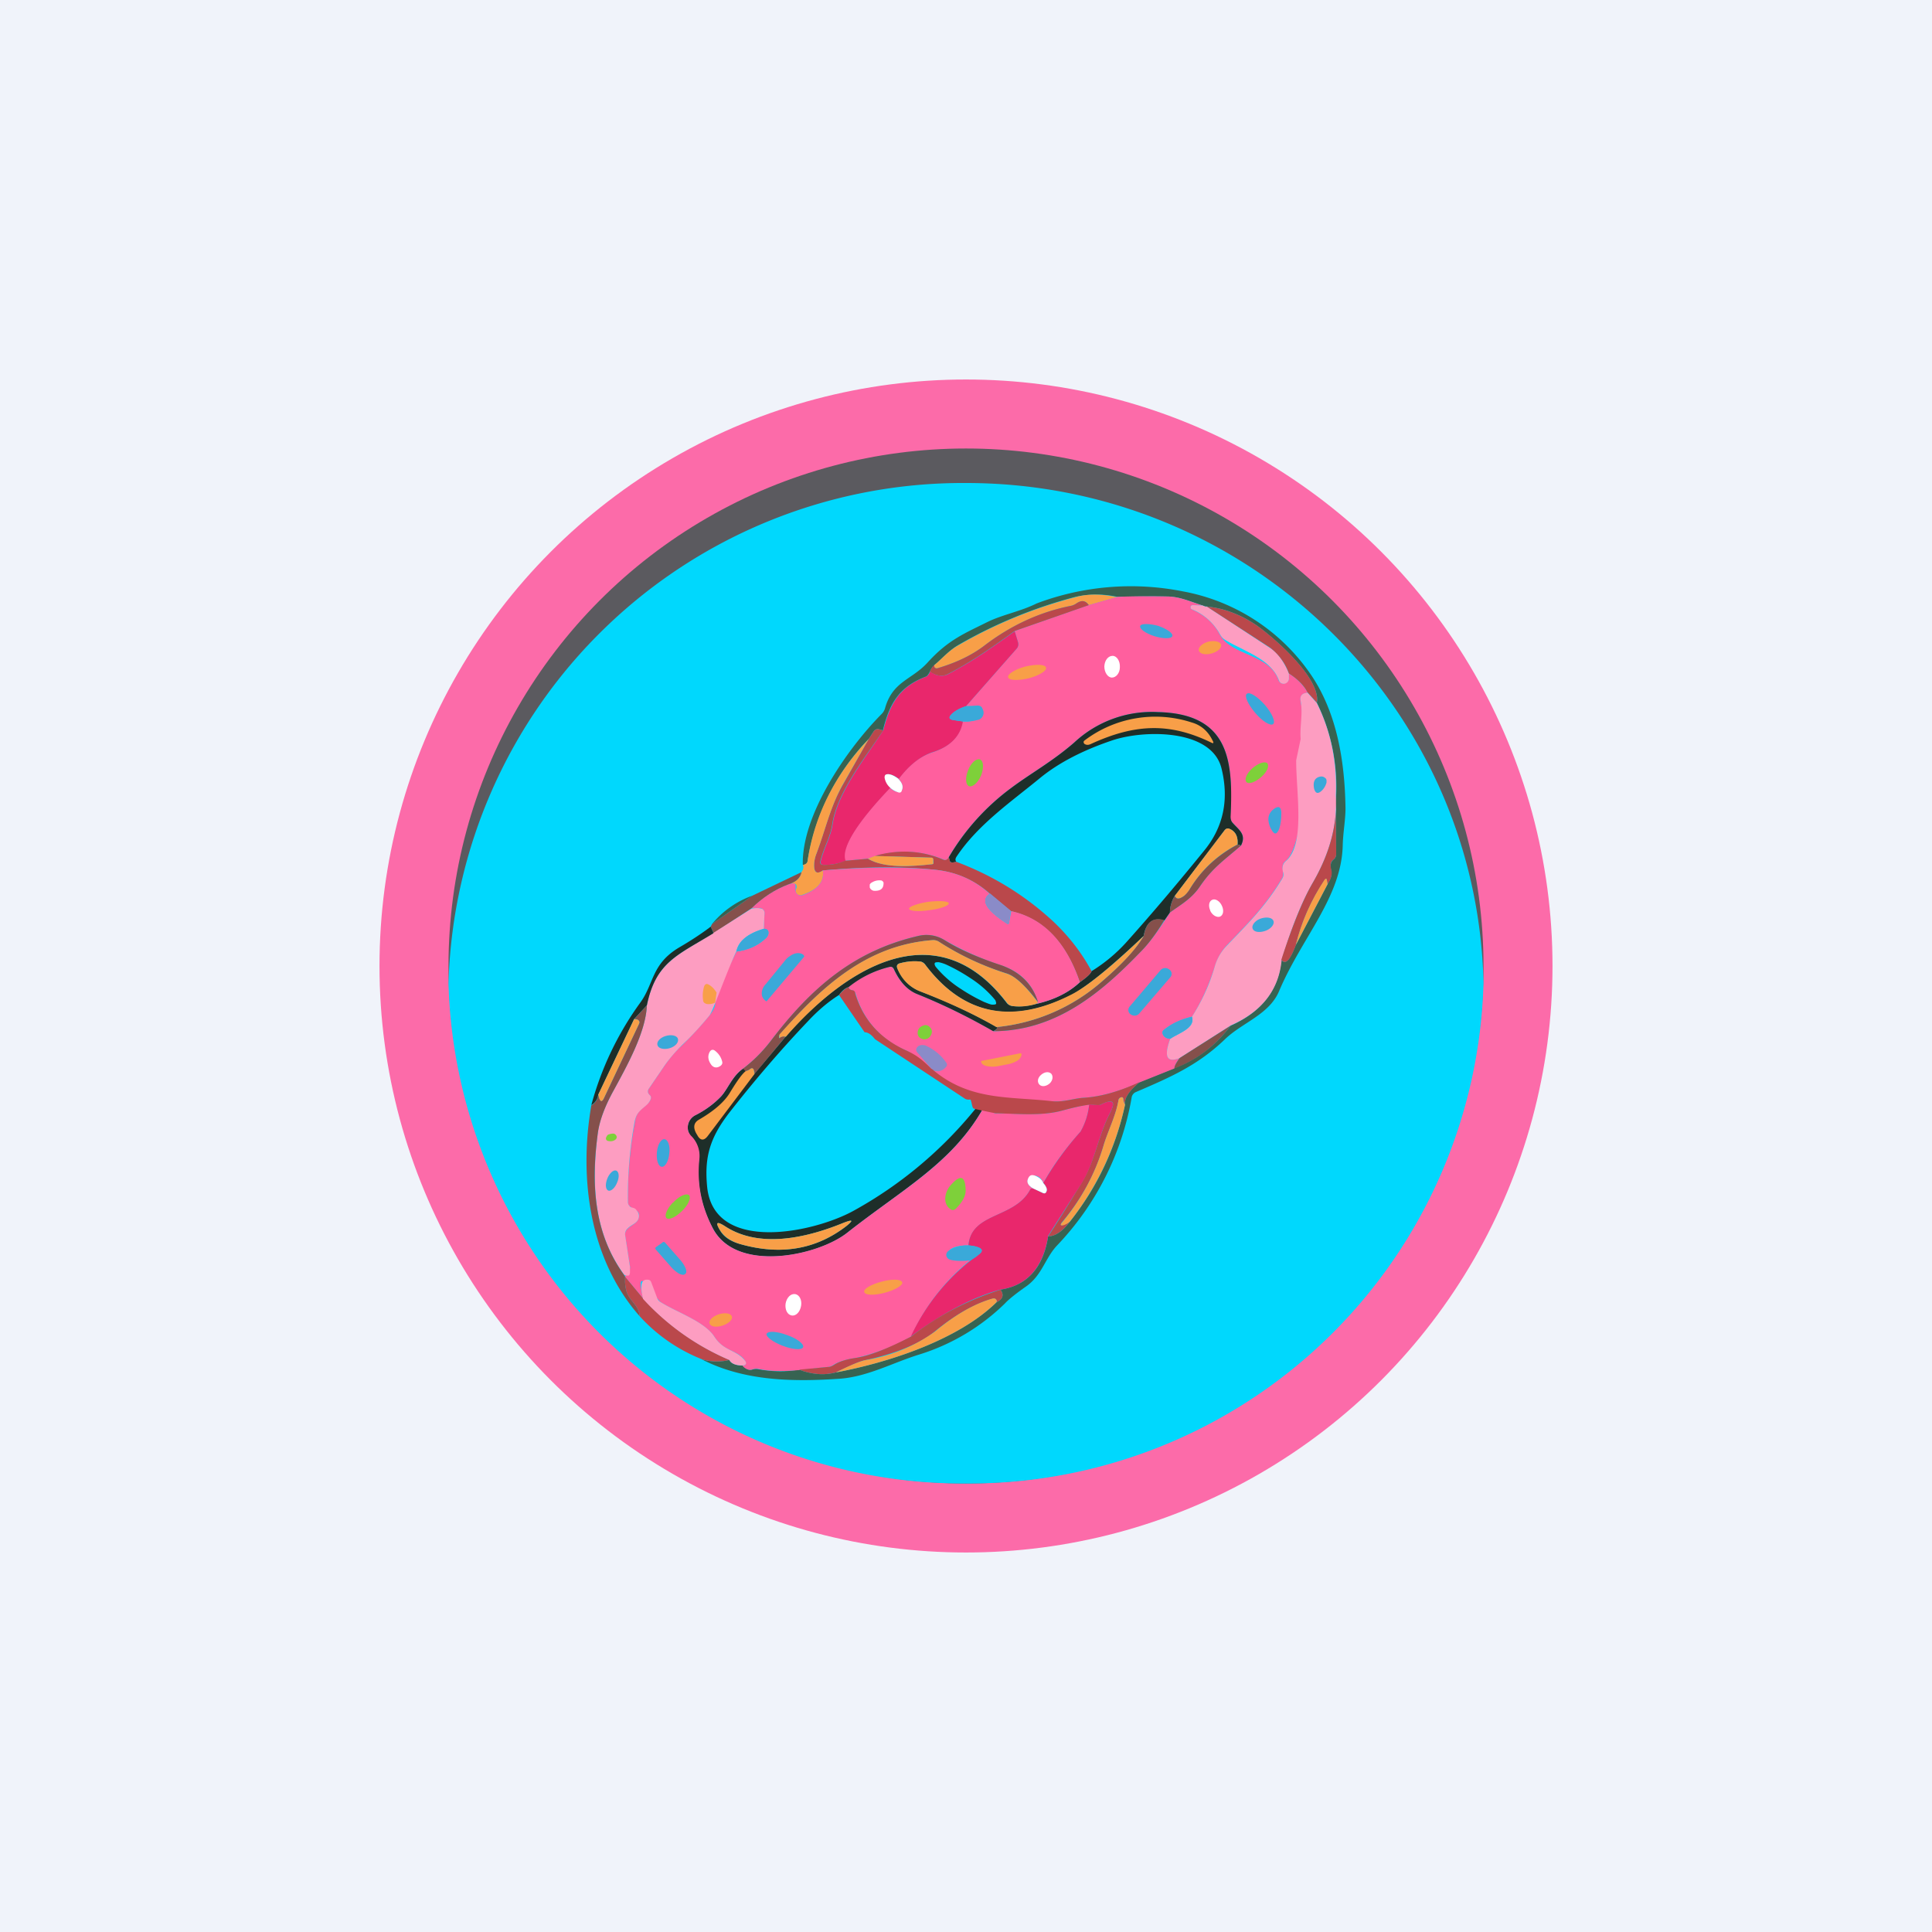
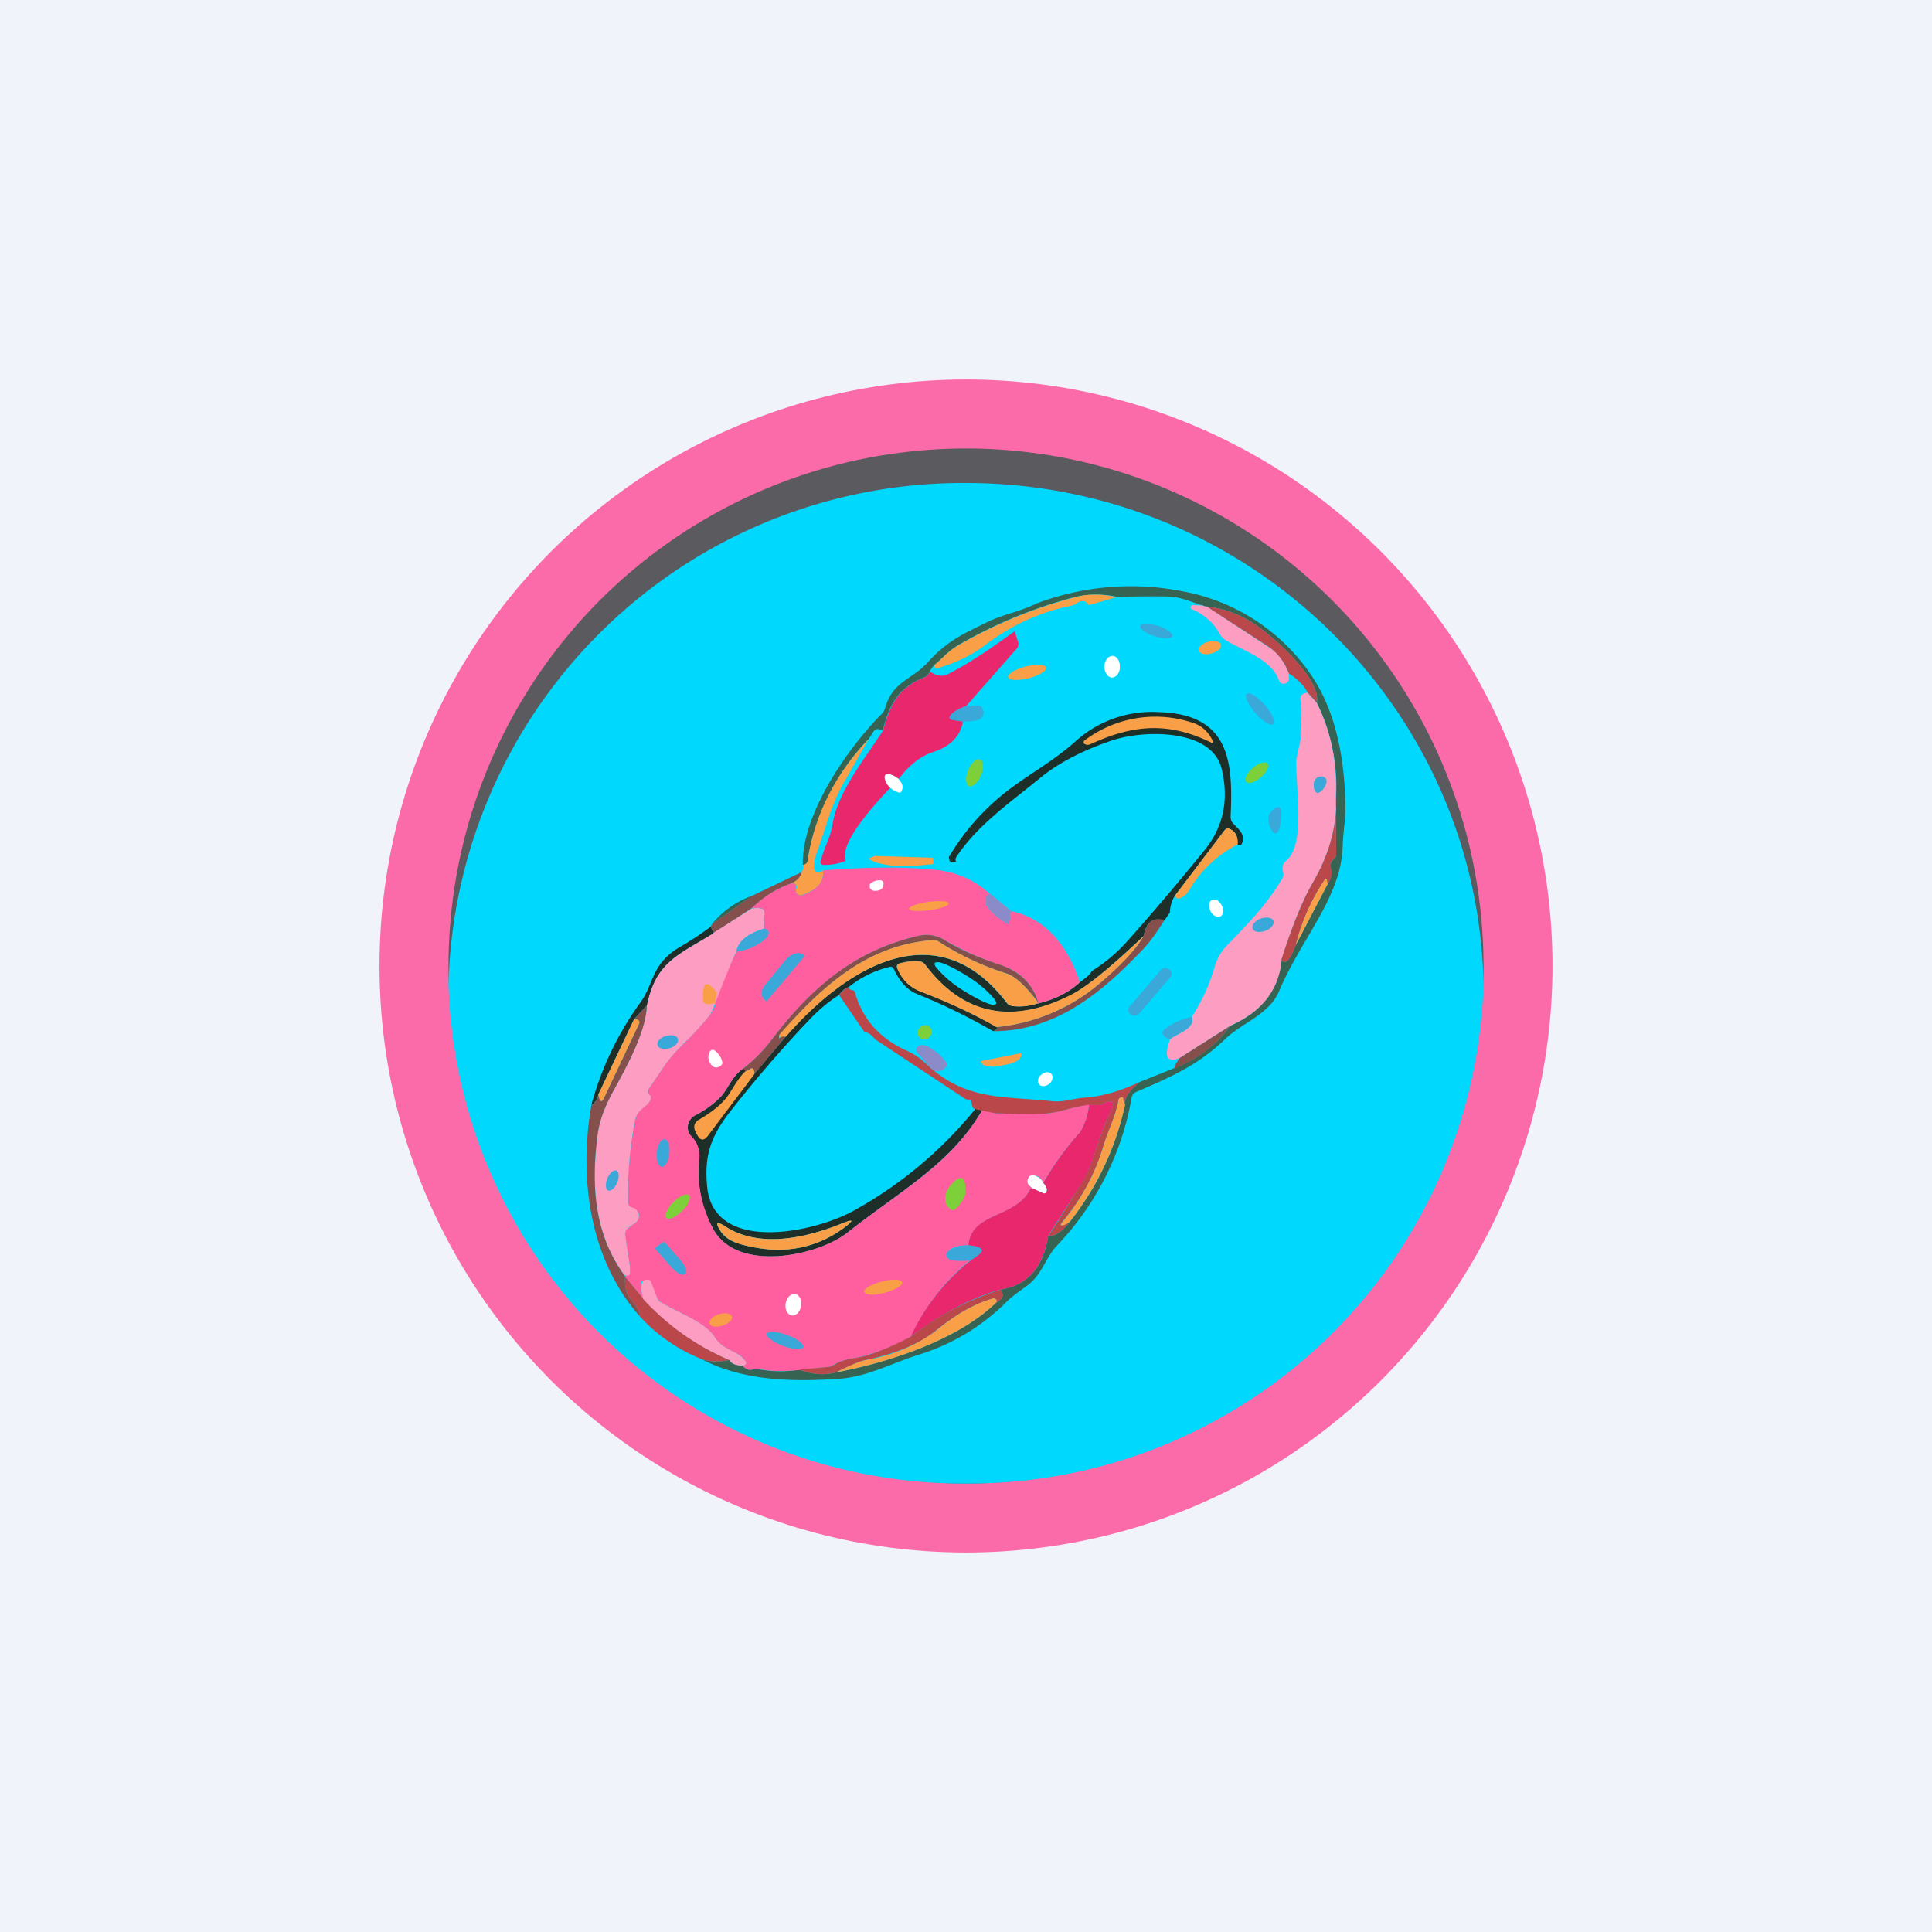
<svg xmlns="http://www.w3.org/2000/svg" width="56" height="56" viewBox="0 0 56 56">
  <path fill="#F0F3FA" d="M0 0h56v56H0z" />
  <circle cx="28" cy="28" r="17" fill="#FC6BA9" />
  <circle cx="28" cy="28" r="15" fill="#5B5A5F" />
  <path d="M13 28.51A14.92 14.92 0 0 1 28 14c8.17 0 14.82 6.46 15 14.49A14.92 14.92 0 0 1 28 43a14.92 14.92 0 0 1-15-14.49Z" fill="#00D8FD" />
  <path d="M20.34 39.4c.28.08.55.08.8.02.05.1.18.16.39.16.09.11.19.15.3.11a.33.33 0 0 1 .16 0c.4.07.78.08 1.17.01.38.14.73.17 1.07.08 1.55-.29 3.55-.95 4.65-2.03.19-.1.23-.21.12-.37.78-.12 1.24-.64 1.38-1.54.22-.01.43-.16.63-.43.8-1 1.33-2.14 1.6-3.39-.03-.18.11-.4.43-.66l1-.4a3.58 3.58 0 0 0 1.63-1.23c.9-.4 1.4-1.04 1.47-1.91.11.16.25.02.42-.43l.92-1.76c.1-.16.14-.3.1-.42-.03-.14 0-.24.08-.3a.2.2 0 0 0 .07-.16v-1.7a5.52 5.52 0 0 0-.56-2.68c.13-.71-1.28-1.92-1.77-2.26-.45-.3-.92-.48-1.42-.53-.02 0-.06 0-.12-.03-.33-.1-.64-.25-1-.26-.5-.01-.99 0-1.47.01a2.86 2.86 0 0 0-1.22 0 13.7 13.7 0 0 0-3.4 1.4c-.27.16-.45.38-.69.58a.56.56 0 0 0-.13.19c-.04.08-.08.13-.11.14-.79.3-1.06.79-1.25 1.56a1.47 1.47 0 0 0-.1-.03c-.07-.02-.12 0-.16.05l-.15.23a6.56 6.56 0 0 0-1.77 3.52c0 .04-.02.07-.04.09a.16.16 0 0 1-.1.04c-.04-1.44 1.27-3.35 2.28-4.37.05-.05.08-.1.1-.16.22-.8.78-.83 1.24-1.34.6-.66 1.07-.84 1.75-1.18.44-.21.95-.3 1.41-.53a7.73 7.73 0 0 1 4.23-.35 5.75 5.75 0 0 1 3.7 2.39c.78 1.13 1 2.55 1.02 3.9 0 .33-.07.7-.08 1.06-.03 1.52-1.19 2.68-1.85 4.25-.29.67-1.06.9-1.56 1.38-.8.77-1.6 1.11-2.6 1.54a.21.21 0 0 0-.07.06.2.2 0 0 0-.04.1 8.24 8.24 0 0 1-2.16 4.28c-.35.37-.43.86-.9 1.19-.3.21-.51.38-.61.49a6.16 6.16 0 0 1-2.48 1.48c-.75.23-1.47.63-2.27.7-1.4.1-2.82.07-4.04-.56Z" fill="#376352" />
  <path d="m32.4 17.3-.84.24c-.1-.14-.21-.15-.36-.05a.43.43 0 0 1-.16.07c-.9.18-1.75.57-2.53 1.17-.36.27-.8.48-1.34.64-.04 0-.07 0-.09-.04v-.05c.24-.2.42-.42.69-.57a13.7 13.7 0 0 1 3.4-1.4c.34-.1.75-.1 1.22 0Z" fill="#F89F48" />
-   <path d="m34.86 17.55-.27-.01c-.06 0-.08.02-.08.07 0 .03.02.05.05.06.36.16.63.4.8.73.35.62 1.43.54 1.7 1.32.06.15.27.11.3-.04v-.16c.25.16.43.35.55.56-.17.01-.24.1-.21.25.17.9.2 4.11-.44 4.63-.18.14 0 .34-.1.5-.5.83-1 1.31-1.6 1.94-.16.17-.29.4-.36.65-.16.5-.37.98-.65 1.42-.31.07-.58.2-.8.37-.06.04-.07.09-.04.15.03.07.1.11.21.12-.19.52-.1.7.27.56-.1.13-.14.22-.15.3l-1 .4c-.6.27-1.14.42-1.64.45-.29.02-.57.13-.9.1-3.3.12-3.62-1.2-4.25-1.48a2.51 2.51 0 0 1-1.45-1.64.14.14 0 0 0-.11-.1c-.07-.02-.1-.05-.09-.1a3 3 0 0 1 1.17-.57c.07-.02.11 0 .14.06.17.37.4.62.7.73.76.31 1.49.67 2.19 1.07 1.83-.01 3.14-1.14 4.26-2.3.23-.23.46-.54.7-.91l.15-.23c.35-.25.64-.41.88-.77.37-.54.7-.75 1.18-1.17.17-.33-.07-.46-.25-.67a.25.25 0 0 1-.06-.17c.08-1.56.02-2.98-2.1-3.03a3.3 3.3 0 0 0-2.42.88c-.63.55-1.3.92-1.83 1.32a6.73 6.73 0 0 0-1.84 2.06.1.1 0 0 1-.11.02 2.92 2.92 0 0 0-2-.1l-.2.07-.67.06c-.18-.53.93-1.73 1.31-2.12.29.28.5.02.24-.25.3-.4.62-.65.95-.76.54-.17.84-.48.91-.91.66.05.82-.47.1-.44l1.47-1.67a.19.19 0 0 0 .04-.18l-.1-.33 2.14-.75.84-.24c.48-.02.98-.02 1.47-.01.36.01.67.16 1 .26Z" fill="#FF5F9E" />
-   <path d="m31.56 17.54-2.15.75c-.64.46-1.21.87-1.94 1.25a.4.4 0 0 1-.26.04.77.77 0 0 1-.26-.11.56.56 0 0 1 .13-.2v.06c.02.03.05.05.09.04.54-.16.98-.37 1.34-.64.78-.6 1.62-.99 2.53-1.17a.42.42 0 0 0 .16-.07c.15-.1.26-.09.36.05Z" fill="#BA484B" />
  <path d="M34.86 17.55c.06.03.1.04.12.03l1.83 1.2c.21.13.4.38.55.74v.16c-.01.06-.04.1-.08.12a.14.14 0 0 1-.08.02c-.07-.01-.11-.04-.13-.1-.23-.63-1.04-.85-1.57-1.18a.4.4 0 0 1-.13-.14 1.63 1.63 0 0 0-.8-.73c-.04-.01-.06-.03-.06-.06 0-.05.02-.07.08-.07l.27.01Z" fill="#FD9DC1" />
  <path d="M34.98 17.58c.5.05.97.23 1.42.53.5.34 1.9 1.55 1.77 2.26l-.27-.3c-.1-.2-.29-.39-.54-.55a1.62 1.62 0 0 0-.55-.75l-1.83-1.19Z" fill="#BA484B" />
  <path d="m29.41 18.29.1.33a.19.19 0 0 1-.04.18L28 20.47c-.2.07-.34.15-.43.25-.07.08-.05.13.06.15l.28.04c-.07.43-.37.74-.9.9-.34.12-.66.37-.96.77a.62.62 0 0 0-.29-.14c-.08 0-.11.02-.1.1 0 .1.06.2.15.29-.37.39-1.5 1.59-1.3 2.12-.18.08-.38.12-.62.12-.09 0-.12-.04-.1-.11.09-.38.28-.68.34-1.05.14-.95.95-1.93 1.47-2.74.2-.77.46-1.26 1.25-1.56.03-.01.07-.06.11-.14.1.06.18.1.26.11a.4.4 0 0 0 .26-.04c.73-.38 1.3-.79 1.94-1.25Z" fill="#E9276C" />
  <path d="m37.9 20.08.27.3c.4.81.59 1.7.55 2.67.05.83-.17 1.68-.67 2.54-.29.5-.6 1.24-.9 2.23-.08.87-.57 1.5-1.47 1.9l-1.49.95c-.37.14-.46-.04-.27-.56.23-.16.74-.3.63-.64.28-.44.5-.91.65-1.42.07-.26.2-.48.37-.65.6-.63 1.1-1.11 1.6-1.94a.21.21 0 0 0 .02-.18.36.36 0 0 1-.01-.17.24.24 0 0 1 .09-.15c.57-.47.3-1.97.3-2.92l.13-.62c-.03-.37.07-.72 0-1.1-.03-.15.04-.23.2-.24Z" fill="#FD9DC1" />
  <path d="m28 20.47.33-.02c.08 0 .13.03.15.1.04.07.04.15 0 .22-.03.05-.08.09-.15.1a1.3 1.3 0 0 1-.43.04l-.28-.04c-.11-.02-.13-.07-.06-.15.09-.1.23-.18.43-.25Z" fill="#3AA9D9" />
  <path d="M35.97 24.51a.2.2 0 0 0-.1-.03c.02-.23-.06-.38-.22-.45-.06-.03-.1-.02-.15.03l-1.45 1.91a.95.95 0 0 0-.14.48l-.16.23c-.33-.1-.53.05-.6.45-.95.9-1.65 1.47-2.08 1.7-1.73.88-3.15.6-4.26-.88a.2.2 0 0 0-.15-.08c-.2-.02-.38 0-.57.05-.09.02-.11.07-.08.15.14.32.36.55.68.67.84.32 1.57.67 2.2 1.03.04.02.01.06-.1.12-.7-.4-1.42-.76-2.19-1.07-.29-.11-.52-.36-.69-.73-.03-.06-.07-.08-.14-.06a3 3 0 0 0-1.17.58c-.1.03-.19.1-.28.23-.32.2-.62.46-.9.76-.8.84-1.56 1.73-2.28 2.65-.57.74-.73 1.3-.64 2.18.22 1.91 3.1 1.3 4.25.66a12 12 0 0 0 3.54-2.97c-.03-.03-.02-.04.04-.04.05-.02.1 0 .15.08-.9 1.56-2.32 2.31-3.92 3.57-.85.68-3.22 1.18-3.9-.13a3.43 3.43 0 0 1-.4-1.99.82.82 0 0 0-.23-.67.4.4 0 0 1 .13-.62c.28-.14.53-.32.74-.54.2-.22.32-.58.63-.8.47-.1-1.1 1.87 1.24-.93 1.64-1.88 4.32-3.72 6.41-.98.04.05.1.08.16.09.23.03.46 0 .69-.06.53-.12.95-.33 1.27-.63.2-.14.32-.25.34-.32.37-.23.7-.5 1-.83.78-.87 1.52-1.75 2.26-2.66.55-.67.73-1.46.51-2.37-.27-1.17-2.25-1.14-3.17-.83-.86.29-1.55.65-2.08 1.08-.85.7-1.8 1.35-2.42 2.27-.05.07-.06.12-.02.17l-.1.02c-.06 0-.08-.02-.1-.06a.23.23 0 0 0-.02-.09 6.74 6.74 0 0 1 1.81-2.01c.53-.4 1.2-.77 1.83-1.32a3.3 3.3 0 0 1 2.43-.88c2.1.05 2.17 1.47 2.1 3.03 0 .06.01.12.05.17.18.21.42.34.25.67Zm-7.1 4.59c.01-.02 0-.06-.02-.11a3.11 3.11 0 0 0-.74-.65 5.1 5.1 0 0 0-.66-.37 1.1 1.1 0 0 0-.24-.08c-.05 0-.1 0-.11.02-.02.02-.01.06.02.11a3.12 3.12 0 0 0 .74.65 5.16 5.16 0 0 0 .66.37c.1.04.17.07.23.08.06 0 .1 0 .12-.02Zm-4.34 6.44c.21-.17.2-.2-.07-.1-1.07.44-2.44.76-3.45.1-.23-.15-.28-.11-.14.12.11.2.32.33.62.41 1.16.32 2.17.14 3.04-.53Z" fill="#1E2E29" />
-   <path d="M25.6 21.17c-.53.8-1.34 1.79-1.48 2.74-.06.37-.25.67-.34 1.05-.02.07.01.11.1.11.24 0 .44-.04.61-.12l.67-.06c.48.29 1.3.22 1.85.16.04 0 .05-.02.05-.05l-.01-.09c0-.03-.02-.05-.05-.05l-1.65-.05c.7-.2 1.37-.16 2 .11a.1.1 0 0 0 .11-.02.2.2 0 0 0 .04-.05l.03.09c0 .04.03.06.08.06l.11-.02c1.04.39 1.98.96 2.82 1.74.42.4.8.87 1.1 1.43-.02.07-.14.18-.34.32-.4-1.16-1.06-1.85-2-2.06l-.6-.5c-.46-.41-1-.64-1.6-.7-.95-.1-2.03-.09-3.25.02-.18.13-.27.05-.25-.22a1 1 0 0 1 .07-.28c.26-.7.4-1.36.77-2l.74-1.31.15-.23c.04-.05.1-.07.16-.05l.1.03Z" fill="#BA484B" />
  <path d="m25.18 21.42-.74 1.3c-.37.65-.51 1.32-.77 2.01a1 1 0 0 0-.07.28c-.02.27.06.35.25.22.05.32-.15.56-.6.71a.14.14 0 0 1-.16-.04c-.03-.06-.03-.11 0-.17v-.04l-.01-.04a.1.1 0 0 0-.07-.04c-.05 0-.1 0-.15.02.22-.07.34-.19.37-.35.06-.08.07-.15.04-.21.03 0 .07-.02.1-.04a.13.13 0 0 0 .04-.09c.2-1.32.8-2.5 1.77-3.52Z" fill="#F89F48" />
  <path d="M26.04 22.58c.11.11.15.22.1.33-.01.06-.06.08-.12.05a.62.62 0 0 1-.22-.13.5.5 0 0 1-.16-.29c0-.08.03-.1.11-.1.1.01.19.06.3.14Z" fill="#fff" />
  <path d="m38.72 23.05.01 1.7a.2.2 0 0 1-.07.16c-.09.06-.11.16-.07.3.03.12 0 .26-.11.42l-.02-.12c-.01-.05-.03-.05-.06-.01-.4.6-.68 1.23-.84 1.9-.17.44-.3.58-.42.42.32-.99.62-1.73.91-2.23.5-.86.72-1.7.67-2.54Z" fill="#BA484B" />
  <path d="M35.87 24.48c-.6.31-1.06.75-1.4 1.32a.59.59 0 0 1-.15.17c-.14.1-.22.1-.27 0l1.45-1.91c.04-.05.1-.06.15-.03.16.07.24.22.22.45Z" fill="#F89F48" />
-   <path d="M35.87 24.48a.2.2 0 0 1 .1.03c-.48.42-.81.63-1.18 1.17-.24.36-.53.52-.88.77 0-.17.05-.33.14-.48.05.1.13.1.27 0 .05-.04.1-.1.15-.17.34-.57.8-1 1.4-1.32Z" fill="#85504B" />
  <path d="m25.35 24.81 1.65.05c.03 0 .05.02.05.05v.1c.01.02 0 .04-.04.04-.56.06-1.37.13-1.85-.16l.2-.08Z" fill="#F89F48" />
  <path d="M28.7 25.9c-.29.18-.13.47.47.86.05.04.07.03.08-.03l.06-.32c.93.2 1.6.9 1.99 2.06-.32.3-.74.51-1.27.63l.05-.05c-.14-.52-.5-.88-1.06-1.07a8.36 8.36 0 0 1-1.64-.73 1 1 0 0 0-.77-.12c-1.85.43-3.09 1.5-4.26 3.03-.23.3-.5.58-.82.82-.31.22-.43.58-.63.8-.21.22-.46.4-.73.54a.4.4 0 0 0-.22.47.4.4 0 0 0 .1.15.82.82 0 0 1 .22.67c-.07.7.06 1.35.39 1.99.68 1.31 3.05.8 3.9.13 1.6-1.26 3.02-2 3.92-3.57.09-.06.2-.09.31-.08.12 0-.08.19.07.19.64 0 1.34.09 1.97-.09.26-.07.51-.13.74-.17a2 2 0 0 1-.25.79c-.43.48-.79.97-1.08 1.49-.17-.44-.73-.1-.29.16-.04-.01-.07 0-.09.03-.45.85-1.7.65-1.79 1.62-.77-.02-.85.51.05.43a6.06 6.06 0 0 0-1.71 2.21 5.8 5.8 0 0 1-1.6.62c-.29.04-.5.11-.65.2a.32.32 0 0 1-.14.06c-.67.06-1.36.2-2.03.06a.33.33 0 0 0-.17.01c-.1.04-.2 0-.3-.1.12-.02.13-.08.04-.2-.24-.27-.59-.23-.85-.64-.3-.45-1.07-.7-1.55-1-.15-.09-.82-1.28-.51-.1l-.53-.64c-.02-.04.16-.11.14-.3l-.14-.9a.22.22 0 0 1 .08-.2c.1-.1.25-.15.3-.27.13-.33-.3-.26-.3-.5a12 12 0 0 1 .2-2.3c.04-.27.12-.33.32-.5a.47.47 0 0 0 .11-.12c.05-.08.05-.14 0-.18-.06-.06-.07-.12-.02-.19l.45-.66c.14-.2.3-.4.52-.6.27-.27.53-.55.78-.85.12-.15.18-.28.17-.38l.04-.3.58-1.18c.32-.04.6-.16.82-.36.06-.04.09-.1.1-.14.02-.1-.02-.15-.13-.16l.02-.46a.13.13 0 0 0-.1-.13.77.77 0 0 0-.28 0c.32-.32.69-.55 1.08-.7.32-.1.14.13.23.27l.07.05h.09c.45-.16.65-.4.6-.72 1.22-.1 2.3-.11 3.24-.02.62.06 1.15.29 1.6.7Z" fill="#FF5F9E" />
  <path d="M23.23 25.28c-.03.16-.15.28-.37.35-.4.15-.75.38-1.08.7l-1.1.72-.08-.19.04-.08 1.17-.82 1.42-.68Z" fill="#85504B" />
  <path d="m38.48 25.63-.92 1.76c.16-.66.44-1.3.84-1.9.03-.03.05-.03.06.02l.02.12Z" fill="#F89F48" />
  <path d="m28.7 25.9.6.5-.05.33c0 .06-.03.07-.08.03-.6-.39-.76-.68-.47-.86Z" fill="#8A8BC8" />
  <path d="m21.81 25.96-1.17.82a2.7 2.7 0 0 1 1.17-.82Z" fill="#376352" />
  <path d="M22.14 26.92c-.48.14-.74.37-.8.66-.3.65-.67 1.72-.78 1.86-.25.3-.5.58-.78.84-.21.21-.38.41-.52.61l-.45.66c-.05.07-.04.13.02.19.05.04.05.1 0 .18a.47.47 0 0 1-.1.12c-.2.17-.29.23-.34.5a12 12 0 0 0-.19 2.3c0 .06.03.11.08.15l.07.02c.04.01.08.03.1.07.07.08.09.17.05.26-.05.12-.2.16-.3.26a.22.22 0 0 0-.08.2l.14.92v.14a.2.2 0 0 1-.02.1c-.02.02-.06.02-.14 0-.9-1.22-.96-2.67-.77-4.13.05-.35.2-.76.46-1.23.38-.7.93-1.68.96-2.46.26-1.26.9-1.45 1.93-2.1l1.1-.7c.1-.02.2-.03.28 0 .03 0 .05.01.07.04.02.02.03.05.03.08l-.02.46Z" fill="#FD9DC1" />
  <path d="M33.75 26.67c-.23.38-.46.69-.69.92-1.12 1.16-2.43 2.29-4.26 2.3.1-.06.13-.1.08-.12a5.42 5.42 0 0 0 3.08-1.34c.58-.5.97-.93 1.19-1.3.07-.4.27-.56.6-.46Z" fill="#85504B" />
  <path d="m20.6 26.86.08.19c-1.04.64-1.67.83-1.93 2.09l-.37.4-1.04 2.19a.4.4 0 0 1-.2.3 9.09 9.09 0 0 1 1.42-2.97c.4-.55.32-1.12 1.13-1.6.31-.18.62-.38.91-.6Z" fill="#1E2E29" />
  <path d="M22.14 26.92c.11 0 .15.06.13.16a.26.26 0 0 1-.1.14c-.22.2-.5.32-.82.36.05-.3.32-.52.8-.66Z" fill="#3AA9D9" />
  <path d="M30.09 29.05c-.36-.47-.66-.75-.9-.83a7.92 7.92 0 0 1-1.97-.92.3.3 0 0 0-.18-.05c-1.95.15-3.26 1.39-4.44 2.74l-.02.04v.06h.01c.05-.05.1-.06.18-.04l-.9 1.08c0-.04 0-.08-.02-.1-.02-.07-.06-.08-.11-.04a.29.29 0 0 1-.13.06.22.22 0 0 0-.08-.07c.32-.24.59-.52.82-.82 1.17-1.54 2.41-2.6 4.26-3.03a1 1 0 0 1 .77.12c.43.27.98.51 1.65.73.55.2.9.55 1.06 1.07Z" fill="#85504B" />
  <path d="M33.15 27.13c-.22.38-.61.8-1.19 1.3a5.42 5.42 0 0 1-3.08 1.34c-.62-.36-1.35-.7-2.2-1.03a1.16 1.16 0 0 1-.67-.67c-.03-.08 0-.13.08-.15.19-.05.38-.07.57-.05.06 0 .11.04.15.08 1.1 1.47 2.53 1.76 4.26.87.43-.22 1.13-.78 2.08-1.69Z" fill="#F89F48" />
  <path d="m30.09 29.05-.06.05c-.23.07-.46.09-.69.06a.23.23 0 0 1-.16-.1c-2.09-2.73-4.77-.89-6.4.99-.08-.02-.14 0-.19.04v-.1c1.2-1.35 2.5-2.6 4.45-2.74a.3.3 0 0 1 .18.05c.62.4 1.27.7 1.96.92.25.08.55.36.9.83ZM20.77 28.77l-.04.29a.4.4 0 0 1-.25.04c-.06-.02-.1-.05-.1-.11a.9.9 0 0 1 .03-.4c.03-.07.07-.09.15-.04.07.04.14.11.21.22Z" fill="#F89F48" />
  <path d="M24.6 28.6c0 .05.02.08.09.1.06 0 .1.04.1.1.23.76.72 1.3 1.46 1.64.34.15.5.3.75.54.03 0 .05.03.09.07 1.06.86 2.19.73 3.42.87.32.03.6-.08.89-.1.5-.03 1.04-.18 1.64-.46-.32.27-.46.48-.43.66a.44.44 0 0 1-.05-.16c0-.06-.04-.07-.1-.04a.1.1 0 0 0-.04.07c-.08.47-.32.92-.44 1.34-.24.8-.64 1.54-1.2 2.2-.06.08-.04.1.06.07a.6.6 0 0 0 .17-.09c-.2.27-.41.42-.63.43.34-.52.66-1.04.98-1.57.38-.62.47-1.34.81-2 .18-.35.1-.43-.27-.25-.02.02-.13.01-.32 0-.24.03-.49.09-.75.16-.63.18-1.33.1-1.97.09-.01 0-.6-.12-.64-.14-.05-.02-.06-.26-.1-.26-.06.01-.12 0-.16-.03l-2.6-1.72c-.1-.13-.2-.2-.3-.2l-.74-1.08c.1-.12.19-.2.28-.23Z" fill="#BA484B" />
  <path d="M18.75 29.14c-.03.78-.58 1.76-.96 2.46-.26.47-.41.88-.46 1.23-.2 1.46-.13 2.91.77 4.14l.02.04c-.01.14 0 .28.04.42.08.28.36.4.38.72-1.47-1.67-1.76-4.03-1.4-6.11a.4.4 0 0 0 .2-.31l.03.1c.04.1.08.11.13.01l1.02-2.16c.03-.06.01-.1-.05-.13a.18.18 0 0 0-.09-.01l.37-.4Z" fill="#85504B" />
  <path d="M34.55 29.47c.1.33-.4.48-.63.64-.1 0-.18-.05-.21-.12-.03-.06-.02-.11.04-.15.22-.18.49-.3.8-.37Z" fill="#3AA9D9" />
  <path d="m18.38 29.54.09.01c.06.03.08.07.05.13l-1.02 2.16c-.05.1-.09.1-.13 0l-.03-.11 1.04-2.19Z" fill="#F89F48" />
  <path d="M35.67 29.73a3.58 3.58 0 0 1-1.63 1.24c0-.08.06-.17.15-.3l1.48-.94Z" fill="#85504B" />
  <path d="M27.09 31.05a.23.23 0 0 0-.09-.07l-.4-.46c-.05-.05-.06-.1-.02-.16.03-.04.07-.06.13-.07.04 0 .1 0 .15.03.23.11.42.27.56.47.04.05.04.1-.01.15-.1.1-.2.13-.32.1Z" fill="#8A8BC8" />
  <path d="m21.87 31.13-1.35 1.79c-.11.15-.22.15-.31-.02-.13-.2-.11-.35.04-.44.45-.26.76-.53.92-.81.19-.31.33-.51.44-.6a.3.3 0 0 0 .13-.06c.05-.04.1-.03.11.03l.02.11ZM32.61 32.02a8.28 8.28 0 0 1-1.6 3.39.6.6 0 0 1-.17.1c-.1.02-.12 0-.05-.08.55-.66.95-1.4 1.19-2.2.12-.42.36-.87.44-1.34a.1.1 0 0 1 .05-.07c.05-.03.08-.02.09.04 0 .07.03.12.05.16Z" fill="#F89F48" />
  <path d="M30.38 35.84c-.15.9-.6 1.42-1.38 1.54-.8.22-1.66.67-2.6 1.36a6.07 6.07 0 0 1 2.01-2.41c.07-.07.06-.12-.02-.16a.96.96 0 0 0-.32-.07c.08-.97 1.34-.77 1.79-1.62.02-.03.05-.04.1-.03l.25.12c.07.04.11.02.13-.06.01-.06-.02-.13-.1-.22.3-.52.65-1.01 1.08-1.49a2 2 0 0 0 .25-.79c.2.02.3.03.33.01.36-.18.45-.1.27.25-.34.66-.43 1.38-.8 2l-1 1.57Z" fill="#E9276C" />
  <path d="M30.24 34.29c.08.09.11.16.1.22-.02.08-.06.1-.13.06l-.26-.12c-.17-.1-.21-.2-.13-.33.04-.06.09-.07.16-.05.14.05.22.12.26.22Z" fill="#fff" />
  <path d="M28.07 36.1c.14.01.25.03.32.07.08.04.09.1.02.16-.1.1-.2.16-.29.2-.26.03-.46.02-.59-.02a.15.15 0 0 1-.07-.05.13.13 0 0 1-.02-.14.14.14 0 0 1 .05-.06 1 1 0 0 1 .58-.16Z" fill="#3AA9D9" />
  <path d="m18.12 37.01.53.64a7.22 7.22 0 0 0 2.5 1.77c-.26.06-.53.06-.8-.02a4.84 4.84 0 0 1-1.81-1.25c-.02-.32-.3-.44-.38-.72a1.2 1.2 0 0 1-.04-.42Z" fill="#BA484B" />
  <path d="M21.53 39.58c-.21 0-.34-.06-.39-.16a7.22 7.22 0 0 1-2.5-1.77c-.1-.43-.05-.6.18-.55l.03.02.02.03.17.45c.02.07.06.12.12.15.48.3 1.26.55 1.55 1 .26.4.6.37.85.65.1.1.08.17-.03.18Z" fill="#FD9DC1" />
  <path d="M29 37.38c.11.16.07.28-.12.37.01-.03.02-.05 0-.07-.02-.04-.06-.05-.1-.04-.51.14-1.07.45-1.68.95-.45.36-1.12.64-2 .83-.17.03-.46.16-.87.36-.34.09-.7.06-1.07-.08l.86-.08c.05 0 .1-.03.14-.05.15-.1.36-.17.64-.21.4-.06.93-.27 1.61-.62a8.21 8.21 0 0 1 2.6-1.36Z" fill="#BA484B" />
  <path d="M28.88 37.75c-1.1 1.08-3.1 1.74-4.65 2.03.4-.2.7-.33.88-.36a4.72 4.72 0 0 0 2-.83c.6-.5 1.16-.81 1.66-.95.05-.01.09 0 .11.04.02.02.01.04 0 .07Z" fill="#F89F48" />
  <path d="M33.46 18.44c.26.08.49.08.52 0 .03-.08-.15-.21-.41-.3-.26-.07-.49-.07-.52 0-.03.09.16.22.41.3Z" fill="#3AA9D9" />
  <path d="M35.12 18.94c.18-.05.3-.16.27-.26-.03-.09-.2-.12-.37-.08-.18.05-.3.17-.27.26.03.1.2.13.37.08Z" fill="#F89F48" />
  <path d="M32.01 19.32c0 .17.1.32.22.32s.23-.13.23-.3c.01-.18-.09-.33-.21-.33-.13 0-.23.13-.24.3Z" fill="#fff" />
  <path d="M29.82 19.66c.3-.08.53-.22.5-.31-.03-.1-.3-.1-.6-.03-.3.08-.52.22-.5.31.03.1.3.1.6.03Z" fill="#F89F48" />
  <path d="M36.38 20.66c.2.24.44.39.52.33.08-.06-.02-.3-.23-.55-.21-.24-.45-.4-.53-.33-.08.06.03.3.24.55Z" fill="#3AA9D9" />
  <path d="M36.56 22.52c.17-.15.24-.32.17-.4-.07-.06-.26 0-.43.15-.17.15-.24.33-.17.4.07.07.26 0 .43-.15ZM28.06 22.33c-.09.22-.07.42.03.46.1.03.26-.1.35-.32.08-.22.07-.42-.04-.46-.1-.03-.26.1-.34.32Z" fill="#7ED03A" />
  <path d="M36.84 24.03c-.12-.25-.1-.44.08-.58.14-.1.21-.07.22.1 0 .2-.02.35-.06.47-.07.18-.15.19-.24 0Z" fill="#3AA9D9" />
  <path d="M35.08 26.4c.06.13.19.2.28.17.1-.04.12-.18.06-.31-.06-.14-.19-.22-.28-.18-.1.04-.12.18-.06.31Z" fill="#fff" />
  <path d="M33.89 28.1a.18.18 0 0 0-.25.02l-.9 1.06a.15.15 0 0 0 .03.22c.08.06.19.05.25-.02l.9-1.05a.15.15 0 0 0-.03-.23Z" fill="#3AA9D9" />
  <path d="M26.96 30.04a.2.2 0 0 1-.09.07.2.2 0 0 1-.12.01.2.2 0 0 1-.1-.05.18.18 0 0 1-.05-.1c-.01-.13.05-.21.18-.25.06-.02.12 0 .17.05.08.08.08.17.01.27Z" fill="#7ED03A" />
  <path d="M29.57 30.53h.02l.02.02c0 .06-.03.12-.1.18a.8.8 0 0 1-.31.12l-.26.05a.82.82 0 0 1-.34 0c-.09-.02-.15-.06-.16-.12v-.03h.02l1.11-.22Z" fill="#F89F48" />
  <path d="M30.17 31.16c-.1.09-.11.21-.04.28.07.07.2.05.3-.04.09-.09.1-.21.04-.28-.08-.07-.2-.05-.3.04Z" fill="#fff" />
  <path d="M38.45 22.68a.5.5 0 0 1-.14.24c-.11.1-.18.08-.22-.06-.04-.2.02-.32.18-.35a.16.16 0 0 1 .14.04c.02.01.03.03.04.06v.07ZM36.68 26.98c.17-.06.27-.2.23-.29-.04-.1-.21-.12-.38-.06-.16.06-.26.2-.22.29.04.1.2.12.37.06Z" fill="#3AA9D9" />
  <path d="M31.44 21.46a3.4 3.4 0 0 1 3.1-.52c.28.08.48.26.61.53.04.07.02.09-.05.05-1.22-.59-2.22-.53-3.47.04-.08.04-.14.04-.2 0-.03-.04-.03-.07.01-.1ZM24.53 35.54c-.87.67-1.88.85-3.04.53-.3-.08-.5-.22-.62-.41-.14-.23-.1-.27.14-.12 1 .66 2.38.34 3.45-.1.26-.1.28-.07.07.1Z" fill="#F89F48" />
  <path d="M25.54 25.52c.02 0 .04.02.05.03.02.02.02.03.02.05 0 .16-.09.23-.28.22a.15.15 0 0 1-.07-.03.13.13 0 0 1-.05-.07v-.08a.13.13 0 0 1 .06-.06.41.41 0 0 1 .27-.06Z" fill="#fff" />
  <path d="M26.95 26.38c.32-.04.56-.13.55-.2 0-.06-.27-.08-.6-.04-.31.05-.56.14-.55.2.01.07.28.09.6.04Z" fill="#F89F48" />
  <path d="m22.24 29.01-.02.01h-.02l-.02-.02a.25.25 0 0 1-.1-.21c0-.1.05-.2.12-.27l.58-.71a.55.55 0 0 1 .12-.1.47.47 0 0 1 .14-.07c.04-.01.09-.02.13-.01.04 0 .08.02.11.04l.02.02.01.02v.02L22.24 29Z" fill="#3AA9D9" />
  <path d="M20.6 30.84c-.08-.12-.09-.24-.03-.35.04-.07.1-.08.16-.03.1.08.17.18.2.3.02.06 0 .11-.07.15-.1.06-.2.03-.26-.07Z" fill="#fff" />
  <path d="M19.04 33.4c-.02.23.04.41.14.42.1.01.2-.16.22-.39.03-.22-.04-.4-.14-.41-.1-.01-.2.16-.22.38Z" fill="#3AA9D9" />
  <path d="M27.46 34.96a.38.38 0 0 1-.06-.25.62.62 0 0 1 .15-.35c.29-.33.43-.28.44.14 0 .18-.1.35-.29.54-.05.04-.1.05-.16 0a.3.3 0 0 1-.08-.08ZM19.5 34.86c-.17.18-.25.38-.18.45.08.06.28-.04.46-.22s.26-.38.19-.45c-.08-.06-.29.03-.46.22Z" fill="#7ED03A" />
  <path d="M19.2 36.01a.06.06 0 0 1 .07 0l.44.5c.07.08.13.17.16.25.03.07.03.13 0 .16l-.03.02c-.03.02-.1.01-.17-.03a1 1 0 0 1-.23-.2l-.43-.49a.05.05 0 0 1 0-.07l.2-.14Z" fill="#3AA9D9" />
  <path d="M25.65 37.47c.3-.08.53-.22.5-.3-.03-.1-.3-.1-.6-.02s-.53.21-.5.3c.03.1.3.1.6.02Z" fill="#F89F48" />
-   <path d="M22.77 37.79c-.02.17.05.32.18.34.12.02.24-.1.27-.28.03-.17-.05-.32-.17-.34-.13-.02-.25.1-.28.28Z" fill="#fff" />
+   <path d="M22.77 37.79c-.02.17.05.32.18.34.12.02.24-.1.27-.28.03-.17-.05-.32-.17-.34-.13-.02-.25.1-.28.28" fill="#fff" />
  <path d="M20.95 38.42c.18-.06.3-.18.26-.27-.04-.09-.21-.11-.39-.05-.17.06-.29.18-.25.27.04.09.2.11.38.05Z" fill="#F89F48" />
  <path d="M22.69 39.01c.29.11.55.13.59.04.03-.09-.17-.25-.46-.35-.29-.11-.55-.13-.6-.04-.03.08.18.24.47.35ZM19.42 30.38c.16-.05.26-.17.23-.27s-.2-.13-.36-.08c-.16.05-.27.17-.23.27.03.1.2.13.36.08Z" fill="#3AA9D9" />
-   <path d="M17.74 32.86c.06-.01.1.01.13.07a.08.08 0 0 1-.02.09c-.06.06-.14.07-.23.05a.08.08 0 0 1-.05-.04.07.07 0 0 1 0-.06c.02-.05.04-.08.08-.09a.4.4 0 0 1 .09-.02Z" fill="#7ED03A" />
  <path d="M17.6 34.17c-.06.16-.05.3.03.34.08.03.2-.08.26-.24.07-.16.05-.31-.03-.34-.08-.03-.2.08-.26.24Z" fill="#3AA9D9" />
</svg>